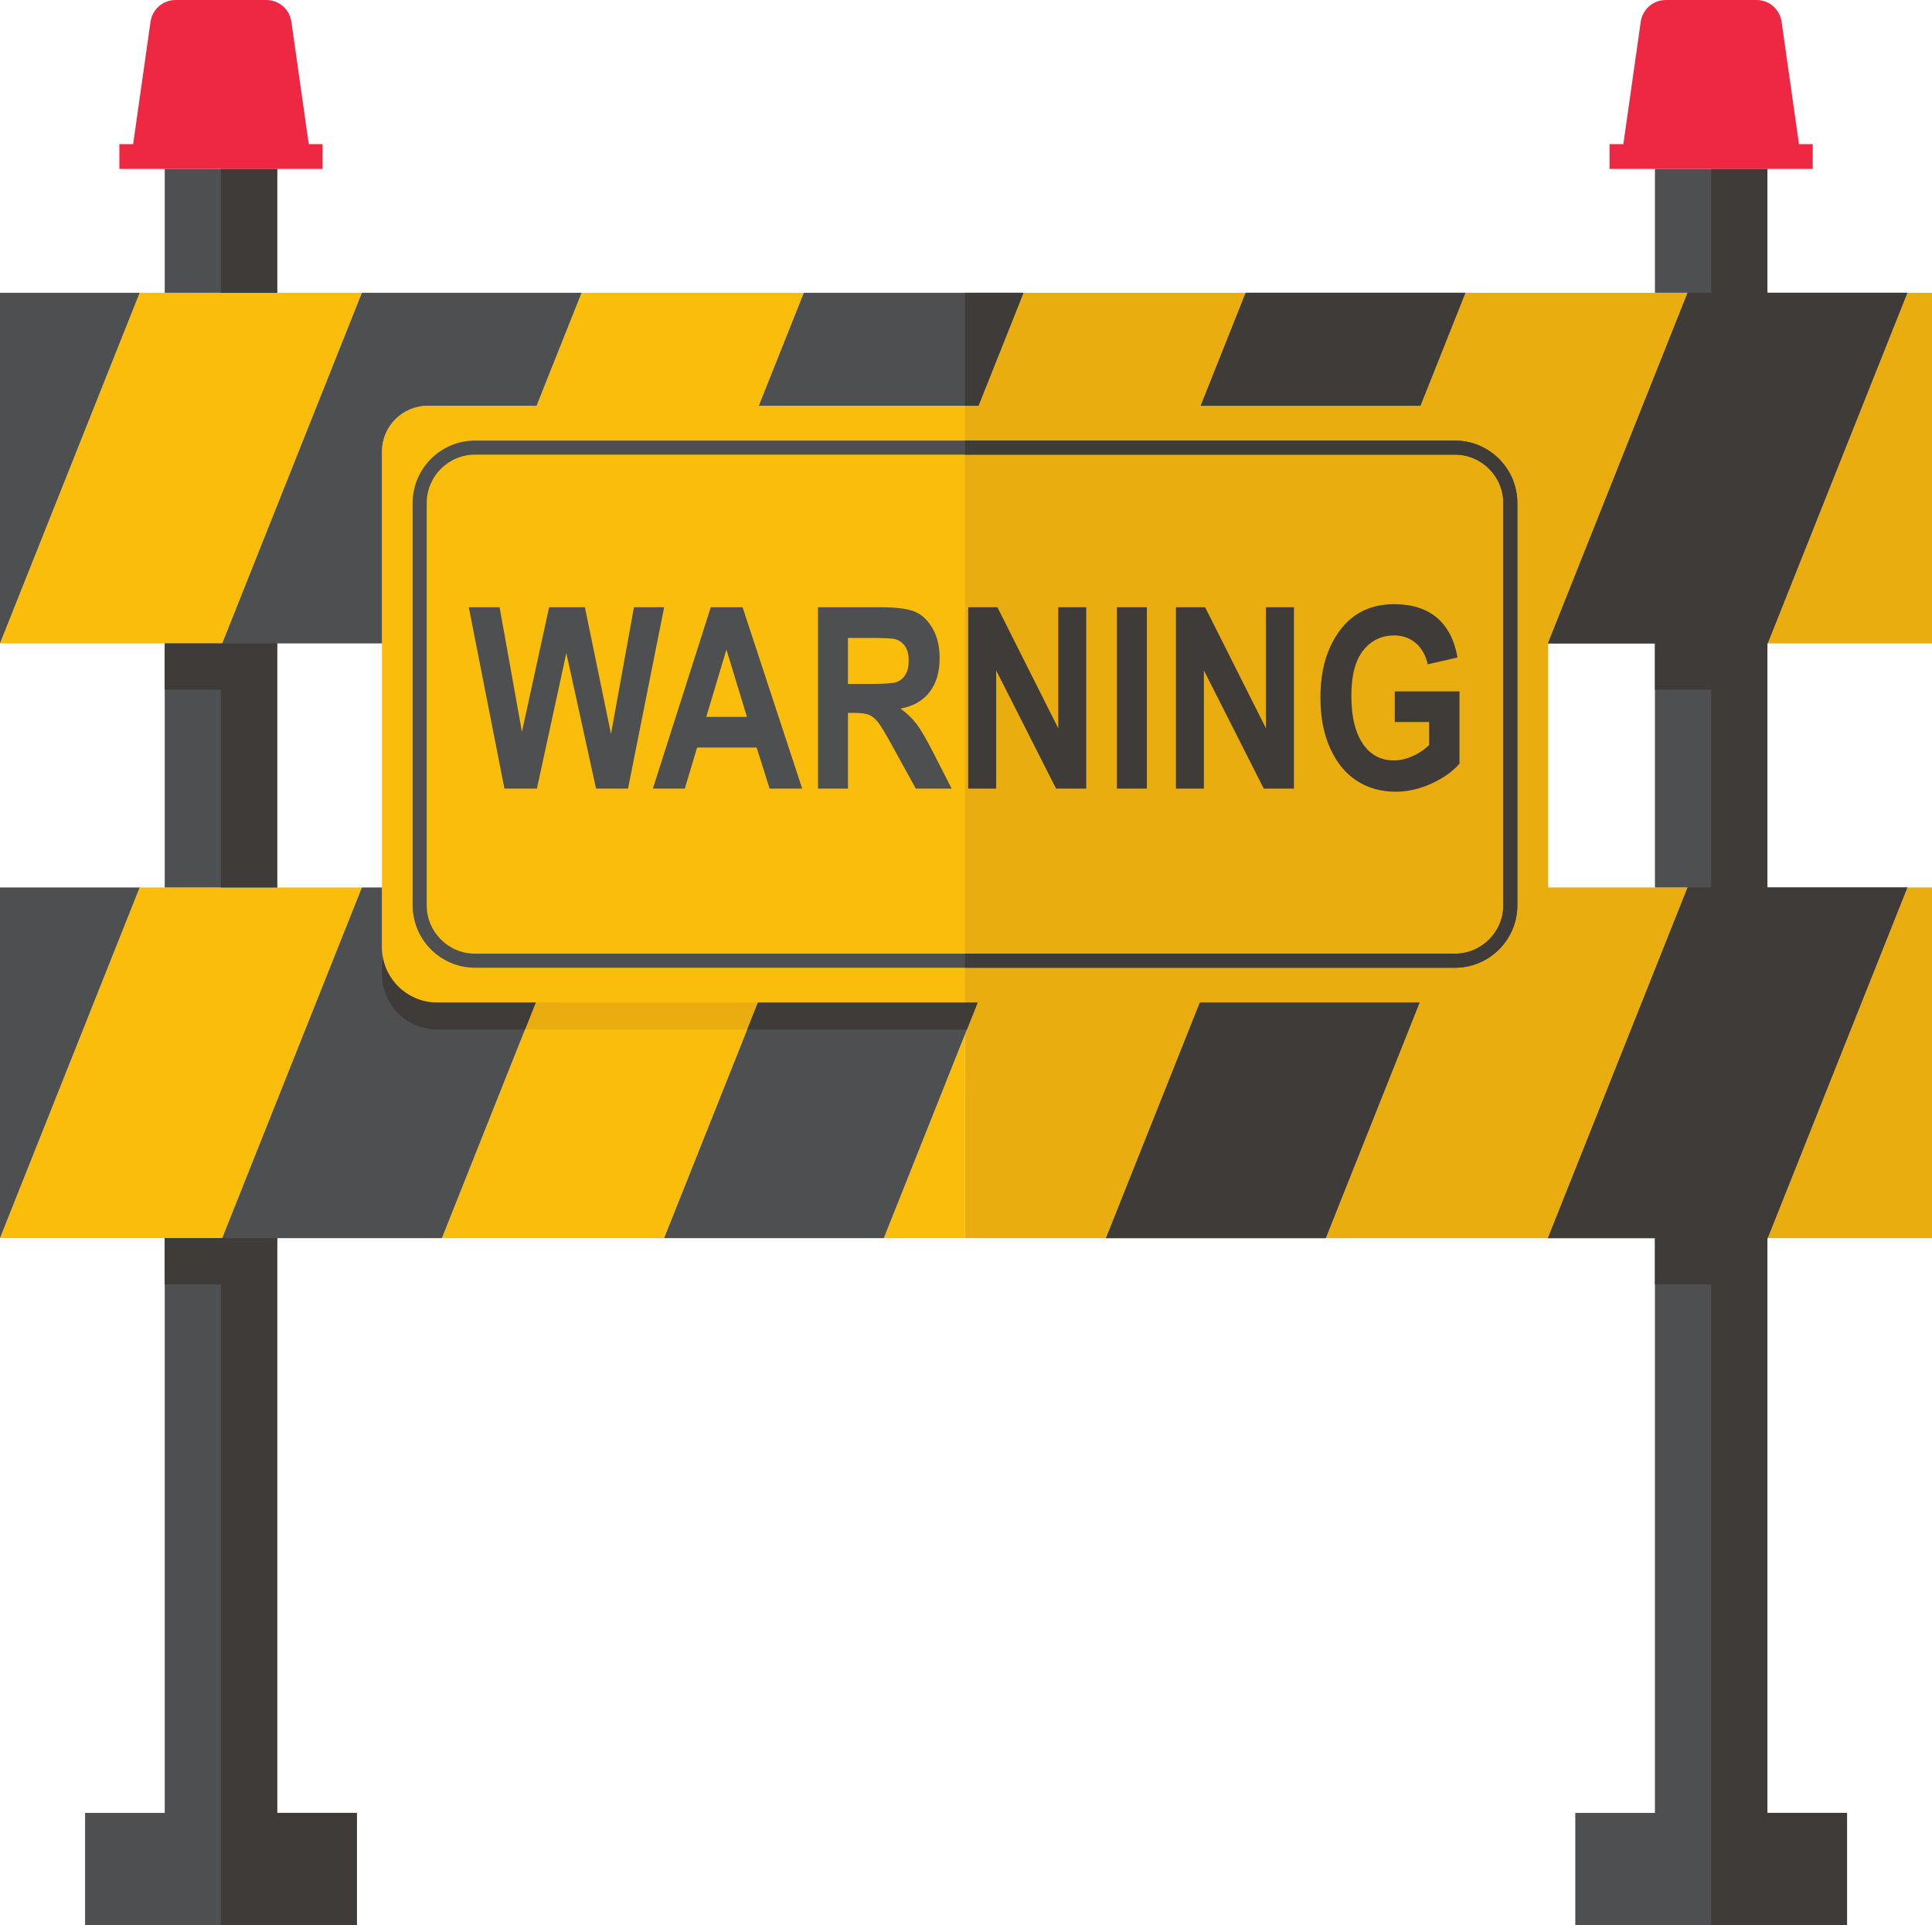
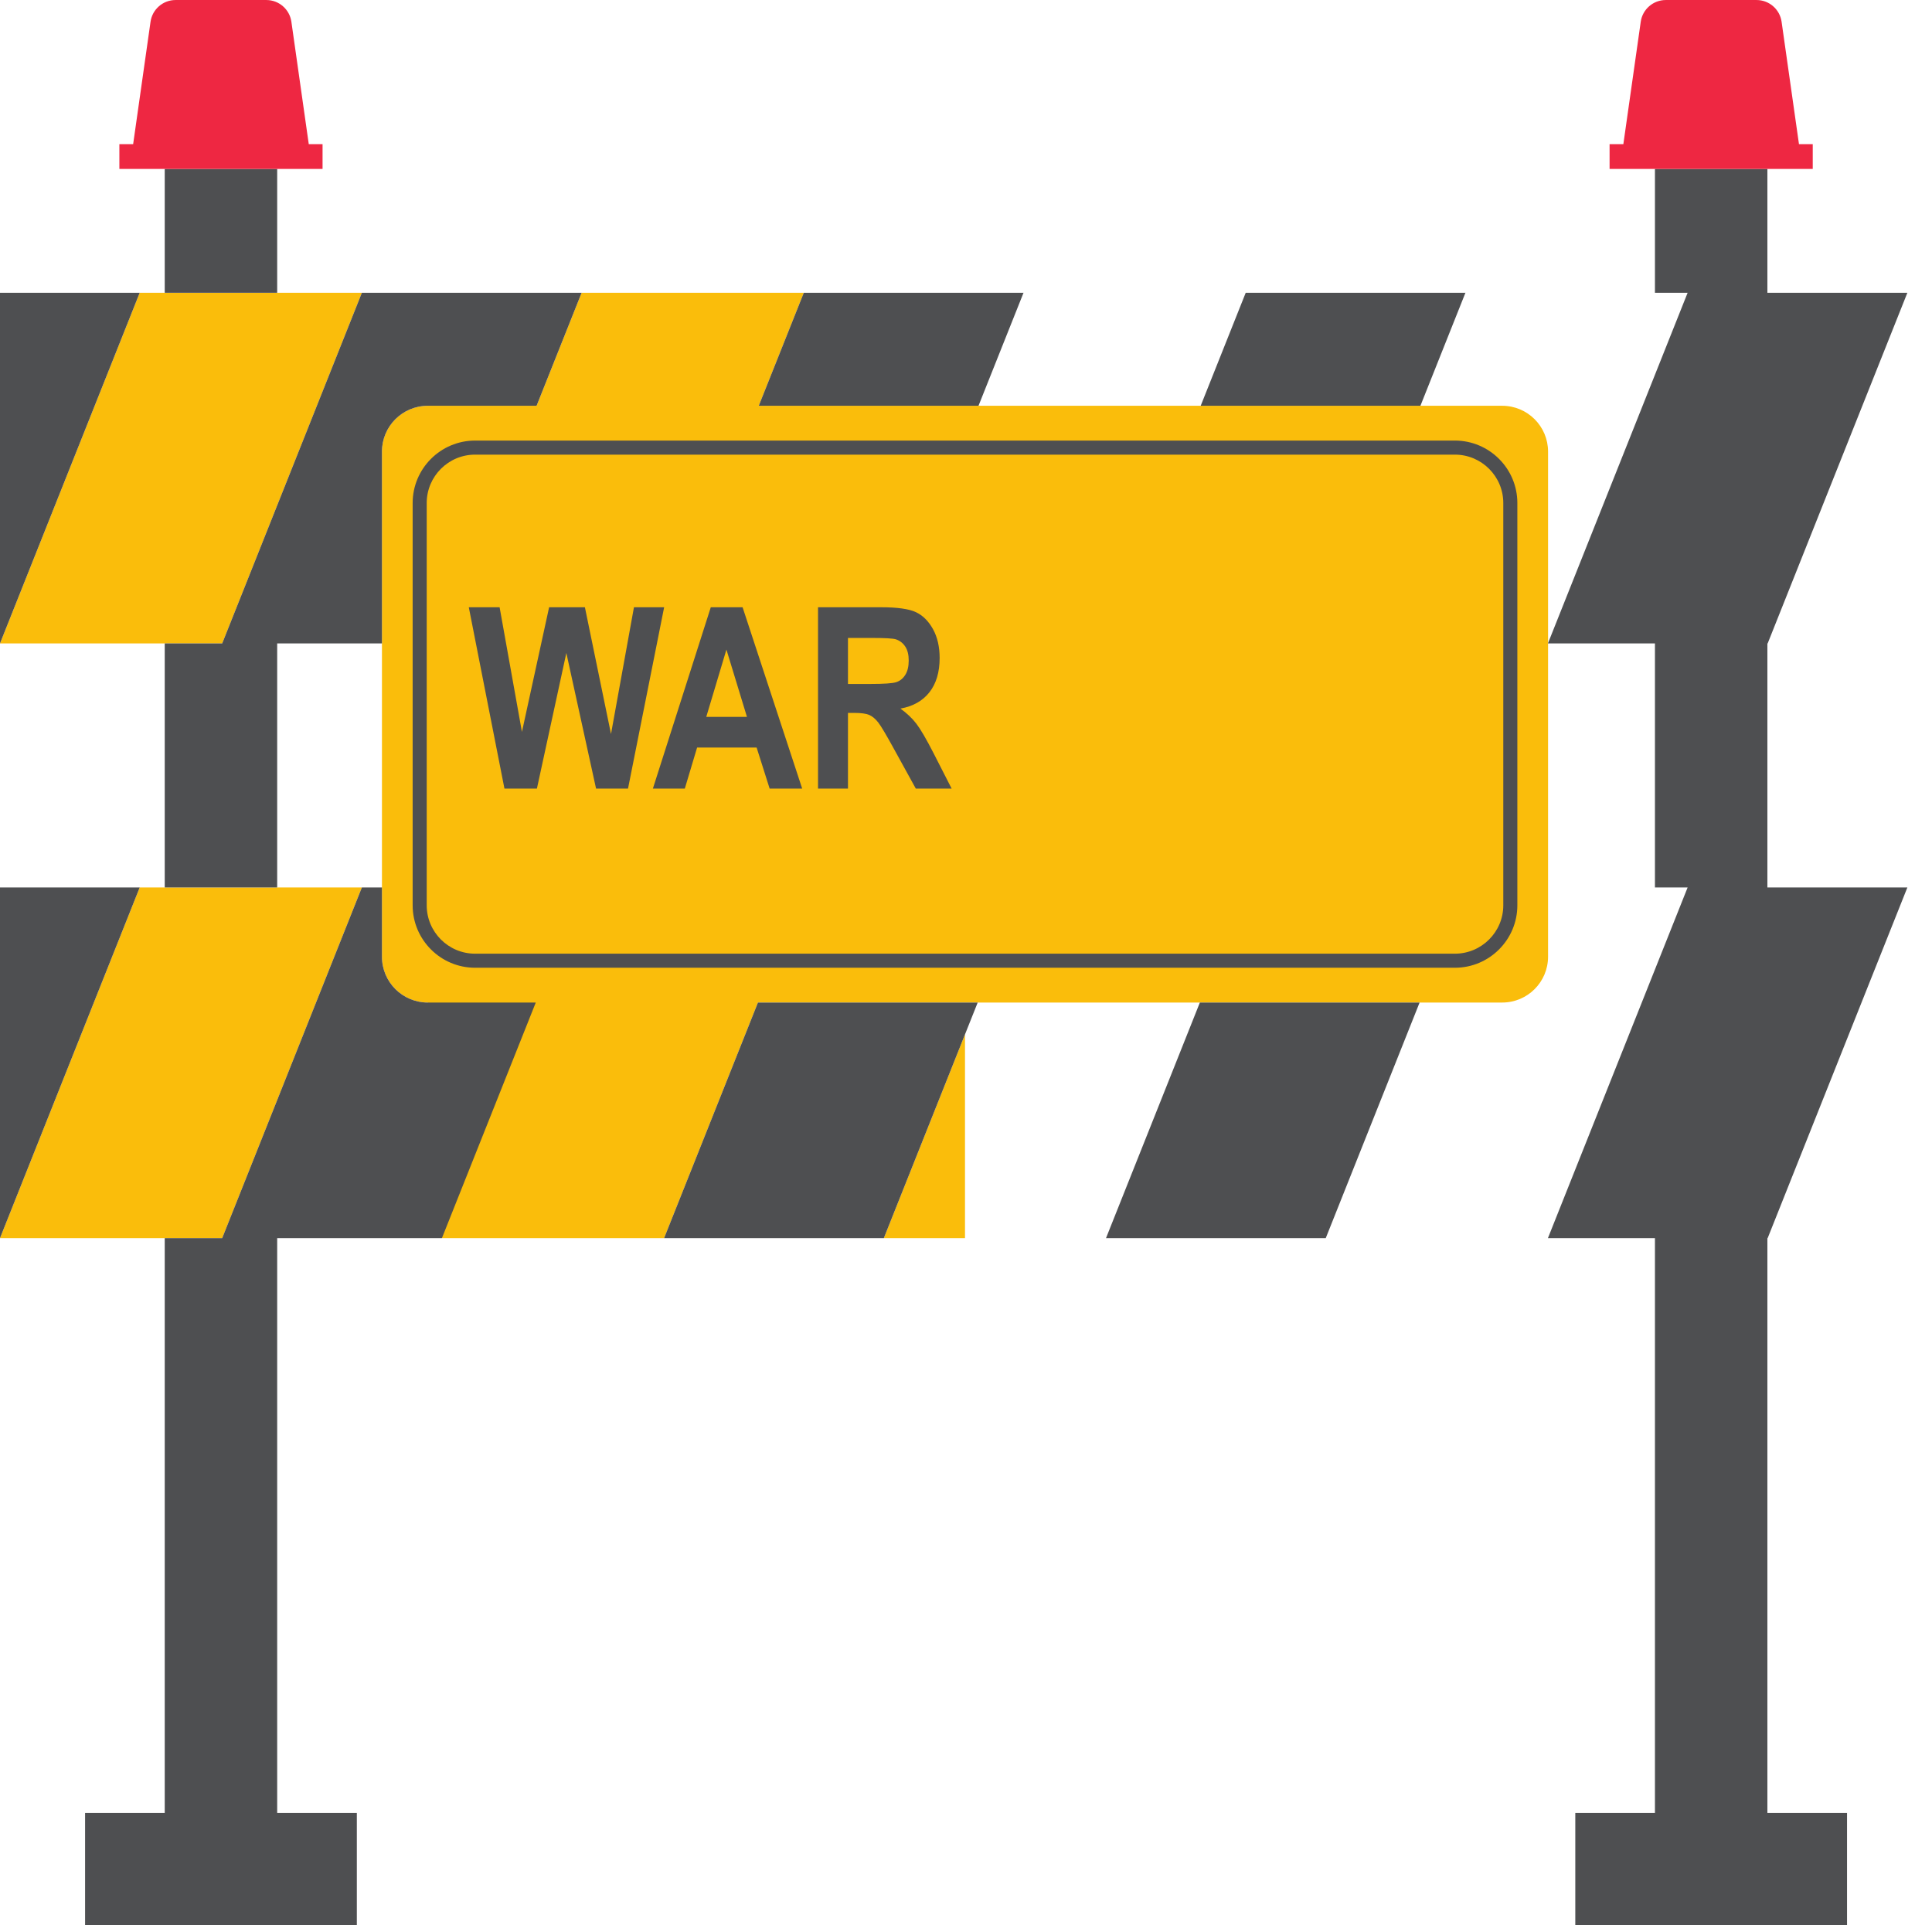
<svg xmlns="http://www.w3.org/2000/svg" height="496.8" preserveAspectRatio="xMidYMid meet" version="1.0" viewBox="0.0 0.0 498.5 496.8" width="498.5" zoomAndPan="magnify">
  <defs>
    <clipPath id="a">
      <path d="M 135 75 L 498.531 75 L 498.531 320 L 135 320 Z M 135 75" />
    </clipPath>
    <clipPath id="b">
      <path d="M 0 43 L 498.531 43 L 498.531 496.801 L 0 496.801 Z M 0 43" />
    </clipPath>
    <clipPath id="c">
      <path d="M 42 43 L 498.531 43 L 498.531 496.801 L 42 496.801 Z M 42 43" />
    </clipPath>
  </defs>
  <g>
    <g id="change1_1">
-       <path d="M 387.605 104.703 L 195.777 104.703 L 207.398 75.543 L 150.07 75.543 L 138.453 104.703 L 110.379 104.703 C 103.848 104.703 98.551 110 98.551 116.527 L 98.551 246.859 C 98.551 253.391 103.848 258.684 110.379 258.684 L 138.242 258.684 L 114.023 319.473 L 171.352 319.473 L 195.566 258.684 L 387.605 258.684 C 394.137 258.684 399.434 253.391 399.434 246.859 L 399.434 116.527 C 399.434 110 394.137 104.703 387.605 104.703 Z M 248.992 319.473 L 248.992 266.902 L 228.051 319.473 Z M 0 319.473 L 57.328 319.473 L 93.371 228.992 L 36.047 228.992 Z M 36.047 75.543 L 93.371 75.543 L 57.328 166.023 L 0 166.023 L 36.047 75.543" fill="#fabd0b" />
+       <path d="M 387.605 104.703 L 195.777 104.703 L 207.398 75.543 L 150.07 75.543 L 138.453 104.703 L 110.379 104.703 C 103.848 104.703 98.551 110 98.551 116.527 L 98.551 246.859 C 98.551 253.391 103.848 258.684 110.379 258.684 L 114.023 319.473 L 171.352 319.473 L 195.566 258.684 L 387.605 258.684 C 394.137 258.684 399.434 253.391 399.434 246.859 L 399.434 116.527 C 399.434 110 394.137 104.703 387.605 104.703 Z M 248.992 319.473 L 248.992 266.902 L 228.051 319.473 Z M 0 319.473 L 57.328 319.473 L 93.371 228.992 L 36.047 228.992 Z M 36.047 75.543 L 93.371 75.543 L 57.328 166.023 L 0 166.023 L 36.047 75.543" fill="#fabd0b" />
    </g>
    <g clip-path="url(#a)" id="change2_1">
-       <path d="M 492.145 228.992 L 456.098 319.473 L 498.531 319.473 L 498.531 228.992 Z M 435.445 75.543 L 378.117 75.543 L 366.5 104.703 L 309.805 104.703 L 321.422 75.543 L 264.094 75.543 L 252.477 104.703 L 248.992 104.703 L 248.992 258.684 L 252.266 258.684 L 248.992 266.902 L 248.992 319.473 L 285.375 319.473 L 309.594 258.684 L 366.289 258.684 L 342.074 319.473 L 399.398 319.473 L 435.445 228.992 L 399.434 228.992 L 399.434 165.941 Z M 138.242 258.684 L 135.469 265.641 L 192.797 265.641 L 195.566 258.684 Z M 498.531 75.543 L 498.531 166.023 L 456.098 166.023 L 492.145 75.543 L 498.531 75.543" fill="#e9ad10" />
-     </g>
+       </g>
    <g clip-path="url(#b)" id="change3_1">
      <path d="M 218.797 164.609 L 224.859 164.609 C 228.328 164.609 230.426 164.727 231.148 164.961 C 232.172 165.301 232.98 165.922 233.574 166.828 C 234.172 167.73 234.469 168.93 234.469 170.418 C 234.469 171.973 234.172 173.215 233.574 174.152 C 232.98 175.09 232.203 175.711 231.246 176.02 C 230.289 176.328 228.055 176.48 224.539 176.48 L 218.797 176.48 Z M 218.797 203.484 L 218.797 183.949 L 220.391 183.949 C 222.18 183.949 223.477 184.129 224.285 184.477 C 225.094 184.828 225.859 185.469 226.586 186.395 C 227.309 187.316 228.68 189.621 230.695 193.305 L 236.301 203.484 L 245.547 203.484 L 240.887 194.355 C 239.012 190.699 237.531 188.16 236.449 186.746 C 235.363 185.328 233.988 184.027 232.332 182.836 C 235.566 182.262 238.059 180.855 239.816 178.621 C 241.57 176.387 242.449 173.438 242.449 169.777 C 242.449 166.887 241.875 164.402 240.727 162.324 C 239.574 160.254 238.109 158.793 236.32 157.953 C 234.531 157.113 231.555 156.691 227.383 156.691 L 211.07 156.691 L 211.07 203.484 Z M 182.234 184.973 L 187.434 167.609 L 192.73 184.973 Z M 191.605 156.691 L 183.398 156.691 L 168.457 203.484 L 176.695 203.484 L 179.867 192.891 L 195.227 192.891 L 198.586 203.484 L 206.984 203.484 Z M 138.535 203.484 L 146.129 168.484 L 153.797 203.484 L 162.043 203.484 L 171.363 156.691 L 163.574 156.691 L 157.652 189.395 L 150.918 156.691 L 141.684 156.691 L 134.672 188.852 L 128.91 156.691 L 120.961 156.691 L 130.16 203.484 Z M 375.398 117.309 C 382.281 117.309 387.883 122.906 387.883 129.789 L 387.883 233.598 C 387.883 240.48 382.281 246.078 375.398 246.078 L 122.586 246.078 C 115.699 246.078 110.102 240.48 110.102 233.598 L 110.102 129.789 C 110.102 122.906 115.699 117.309 122.586 117.309 Z M 391.512 233.598 L 391.512 129.789 C 391.512 120.906 384.281 113.68 375.398 113.68 L 122.586 113.68 C 113.699 113.68 106.473 120.906 106.473 129.789 L 106.473 233.598 C 106.473 242.48 113.699 249.707 122.586 249.707 L 375.398 249.707 C 384.281 249.707 391.512 242.48 391.512 233.598 Z M 366.5 104.703 L 378.117 75.543 L 321.422 75.543 L 309.805 104.703 Z M 252.477 104.703 L 264.094 75.543 L 207.398 75.543 L 195.777 104.703 Z M 98.551 116.527 C 98.551 110 103.848 104.703 110.379 104.703 L 138.453 104.703 L 150.07 75.543 L 93.371 75.543 L 57.328 166.023 L 98.551 166.023 Z M 492.145 75.543 L 435.445 75.543 L 399.398 166.023 L 498.531 166.023 L 456.098 166.023 Z M 0 75.543 L 0 166.023 L 36.047 75.543 Z M 456.027 228.992 L 456.027 166.023 L 427.012 166.023 L 427.012 228.992 Z M 456.027 75.543 L 456.027 43.59 C 448.352 43.59 433.105 43.59 427.012 43.59 L 427.012 75.543 Z M 456.027 319.473 L 427.012 319.473 L 427.012 467.785 L 406.461 467.785 L 406.461 496.801 L 476.578 496.801 L 476.578 467.785 L 456.027 467.785 Z M 71.52 228.992 L 71.52 166.023 L 42.504 166.023 L 42.504 228.992 Z M 71.52 75.543 L 71.52 43.59 C 63.844 43.59 48.598 43.59 42.504 43.59 L 42.504 75.543 Z M 71.52 319.473 L 42.504 319.473 L 42.504 467.785 L 21.953 467.785 L 21.953 496.801 L 92.074 496.801 L 92.074 467.785 L 71.52 467.785 Z M 309.594 258.684 L 285.375 319.473 L 342.074 319.473 L 366.289 258.684 Z M 195.566 258.684 L 171.352 319.473 L 228.051 319.473 L 252.266 258.684 Z M 110.379 258.684 C 103.848 258.684 98.551 253.391 98.551 246.859 L 98.551 228.992 L 93.371 228.992 L 57.328 319.473 L 114.023 319.473 L 138.242 258.684 Z M 492.145 228.992 L 435.445 228.992 L 399.398 319.473 L 498.531 319.473 L 456.098 319.473 Z M 36.047 228.992 L 0 319.473 L 0 228.992 Z M 36.047 228.992" fill="#4e4f51" />
    </g>
    <g clip-path="url(#c)" id="change4_1">
-       <path d="M 71.52 467.785 L 71.52 319.473 L 42.504 319.473 L 42.504 331.406 L 57.012 331.406 L 57.012 496.801 L 92.074 496.801 L 92.074 467.785 Z M 71.52 166.023 L 42.504 166.023 L 42.504 177.961 L 57.012 177.961 L 57.012 228.992 L 71.52 228.992 Z M 57.012 43.594 L 57.012 75.543 L 71.52 75.543 L 71.52 43.594 C 67.82 43.594 62.359 43.594 57.012 43.594 Z M 375.398 113.68 L 248.992 113.68 L 248.992 117.309 L 375.398 117.309 C 382.281 117.309 387.883 122.906 387.883 129.789 L 387.883 233.598 C 387.883 240.48 382.281 246.078 375.398 246.078 L 248.992 246.078 L 248.992 249.707 L 375.398 249.707 C 384.281 249.707 391.512 242.48 391.512 233.598 L 391.512 129.789 C 391.512 120.906 384.281 113.68 375.398 113.68 Z M 368.758 186.312 L 368.758 192.23 C 367.48 193.461 366.027 194.434 364.398 195.145 C 362.773 195.855 361.199 196.211 359.691 196.211 C 356.457 196.211 353.895 194.941 351.996 192.41 C 349.785 189.473 348.68 185.188 348.68 179.547 C 348.68 174.289 349.699 170.383 351.742 167.816 C 353.785 165.254 356.457 163.969 359.754 163.969 C 361.883 163.969 363.715 164.609 365.246 165.887 C 366.777 167.16 367.828 169.004 368.406 171.406 L 376.066 169.652 C 375.277 165.141 373.508 161.719 370.75 159.391 C 367.996 157.059 364.328 155.895 359.754 155.895 C 355.945 155.895 352.676 156.801 349.941 158.605 C 347.203 160.418 344.98 163.152 343.27 166.809 C 341.555 170.473 340.699 174.875 340.699 180.023 C 340.699 185.047 341.543 189.414 343.234 193.129 C 344.93 196.844 347.223 199.629 350.113 201.492 C 353.008 203.355 356.352 204.285 360.137 204.285 C 363.242 204.285 366.34 203.57 369.426 202.148 C 372.512 200.719 374.895 199.02 376.578 197.039 L 376.578 178.398 L 359.883 178.398 L 359.883 186.312 Z M 310.629 203.484 L 310.629 172.973 L 326.078 203.484 L 333.867 203.484 L 333.867 156.691 L 326.652 156.691 L 326.652 187.941 L 310.949 156.691 L 303.414 156.691 L 303.414 203.484 Z M 295.914 203.484 L 295.914 156.691 L 288.191 156.691 L 288.191 203.484 Z M 257.035 203.484 L 257.035 172.973 L 272.484 203.484 L 280.273 203.484 L 280.273 156.691 L 273.062 156.691 L 273.062 187.941 L 257.355 156.691 L 249.82 156.691 L 249.82 203.484 Z M 456.027 166.023 L 498.531 166.023 L 456.098 166.023 L 492.145 75.543 L 456.027 75.543 L 456.027 43.594 C 452.324 43.594 446.867 43.594 441.52 43.594 L 441.52 75.543 L 435.445 75.543 L 399.434 165.941 L 399.434 166.023 L 427.012 166.023 L 427.012 177.957 L 441.52 177.957 L 441.52 228.992 L 435.445 228.992 L 399.398 319.473 L 427.012 319.473 L 427.012 331.406 L 441.52 331.406 L 441.52 496.801 L 476.578 496.801 L 476.578 467.785 L 456.027 467.785 L 456.027 319.473 L 456.023 319.473 L 456.098 319.473 L 492.145 228.992 L 456.027 228.992 Z M 366.5 104.703 L 378.117 75.543 L 321.422 75.543 L 309.805 104.703 Z M 252.477 104.703 L 264.094 75.543 L 248.992 75.543 L 248.992 104.703 Z M 399.398 319.473 L 399.398 319.473 M 342.074 319.473 L 342.074 319.473 M 309.594 258.684 L 285.375 319.473 L 342.074 319.473 L 366.289 258.684 Z M 249.82 258.684 L 195.566 258.684 L 192.797 265.641 L 249.496 265.641 L 252.266 258.684 Z M 135.469 265.641 L 112.848 265.641 C 104.953 265.641 98.551 259.238 98.551 251.344 L 98.551 244.387 C 98.551 252.281 104.953 258.684 112.848 258.684 L 138.242 258.684 L 135.469 265.641" fill="#3e3b39" />
-     </g>
+       </g>
    <g id="change5_1">
      <path d="M 464.176 37.191 L 459.691 5.617 C 459.234 2.398 456.477 0.004 453.227 0.004 L 429.816 0.004 C 426.562 0.004 423.805 2.398 423.348 5.617 L 418.863 37.191 L 415.309 37.191 L 415.309 43.59 L 467.73 43.59 L 467.73 37.191 Z M 83.227 37.191 L 83.227 43.59 L 30.801 43.59 L 30.801 37.191 L 34.355 37.191 L 38.84 5.617 C 39.297 2.398 42.055 0.004 45.305 0.004 L 68.719 0.004 C 71.969 0.004 74.727 2.398 75.184 5.617 L 79.668 37.191 L 83.227 37.191" fill="#ee2742" />
    </g>
  </g>
</svg>